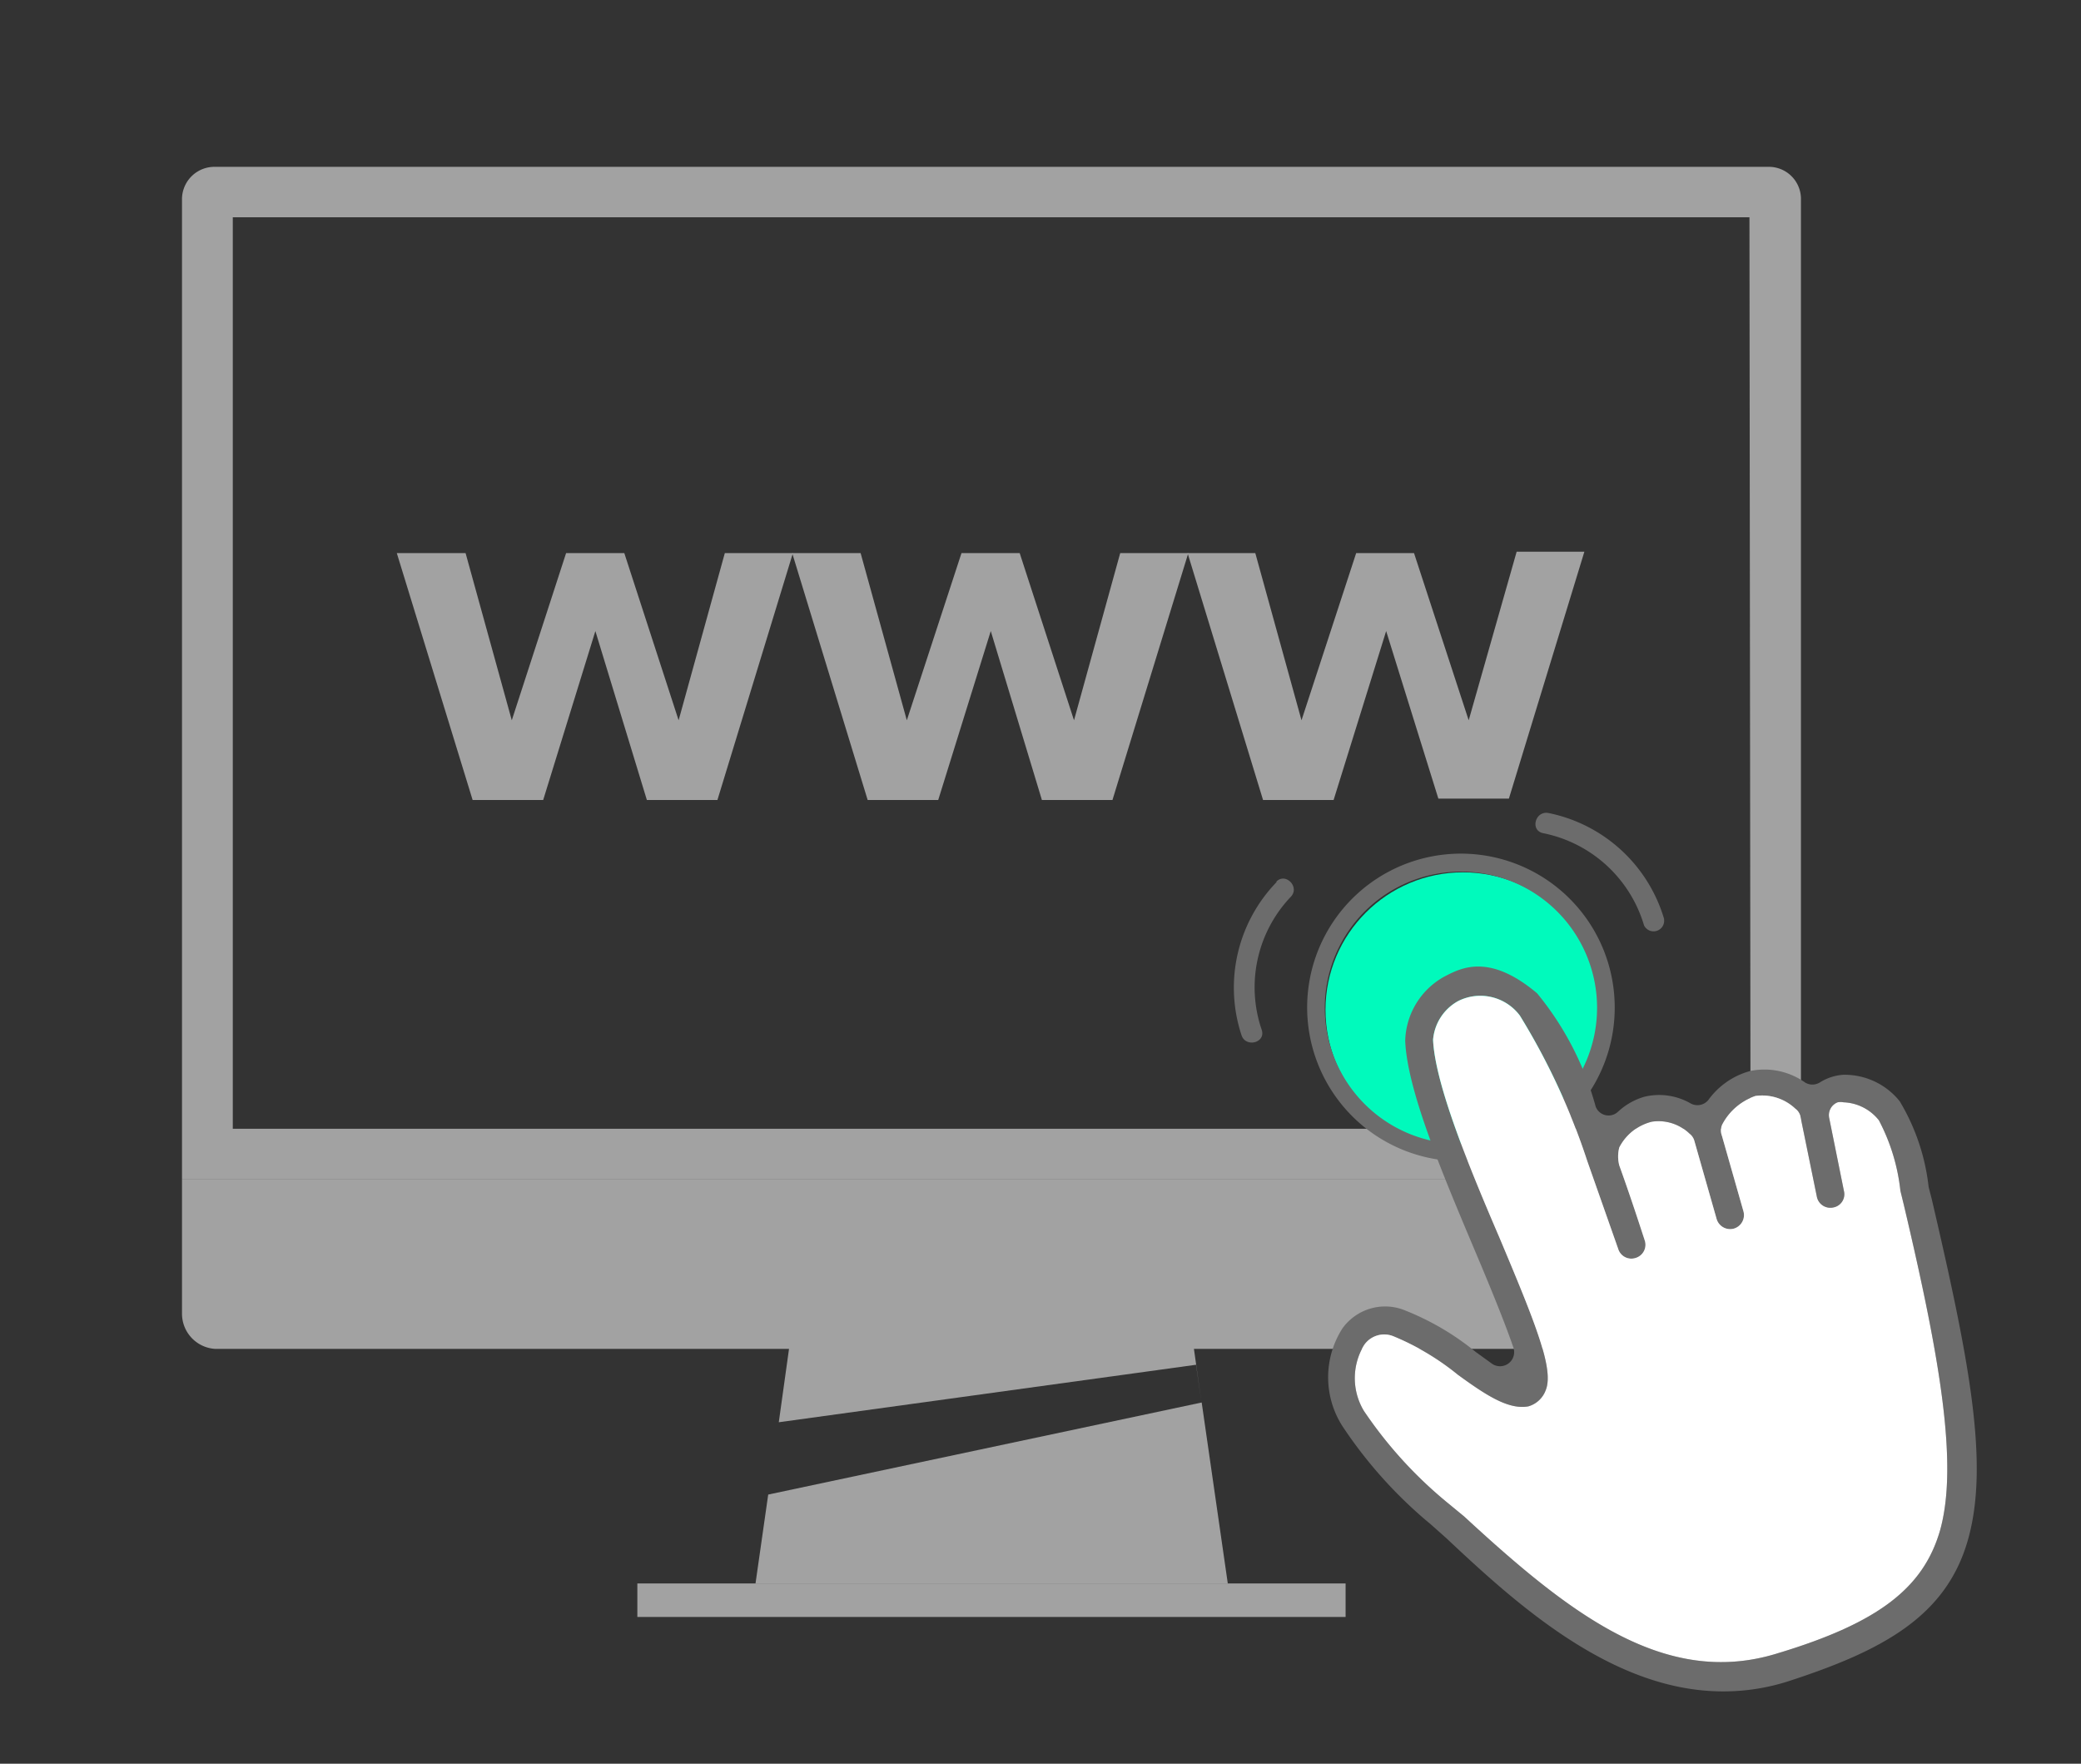
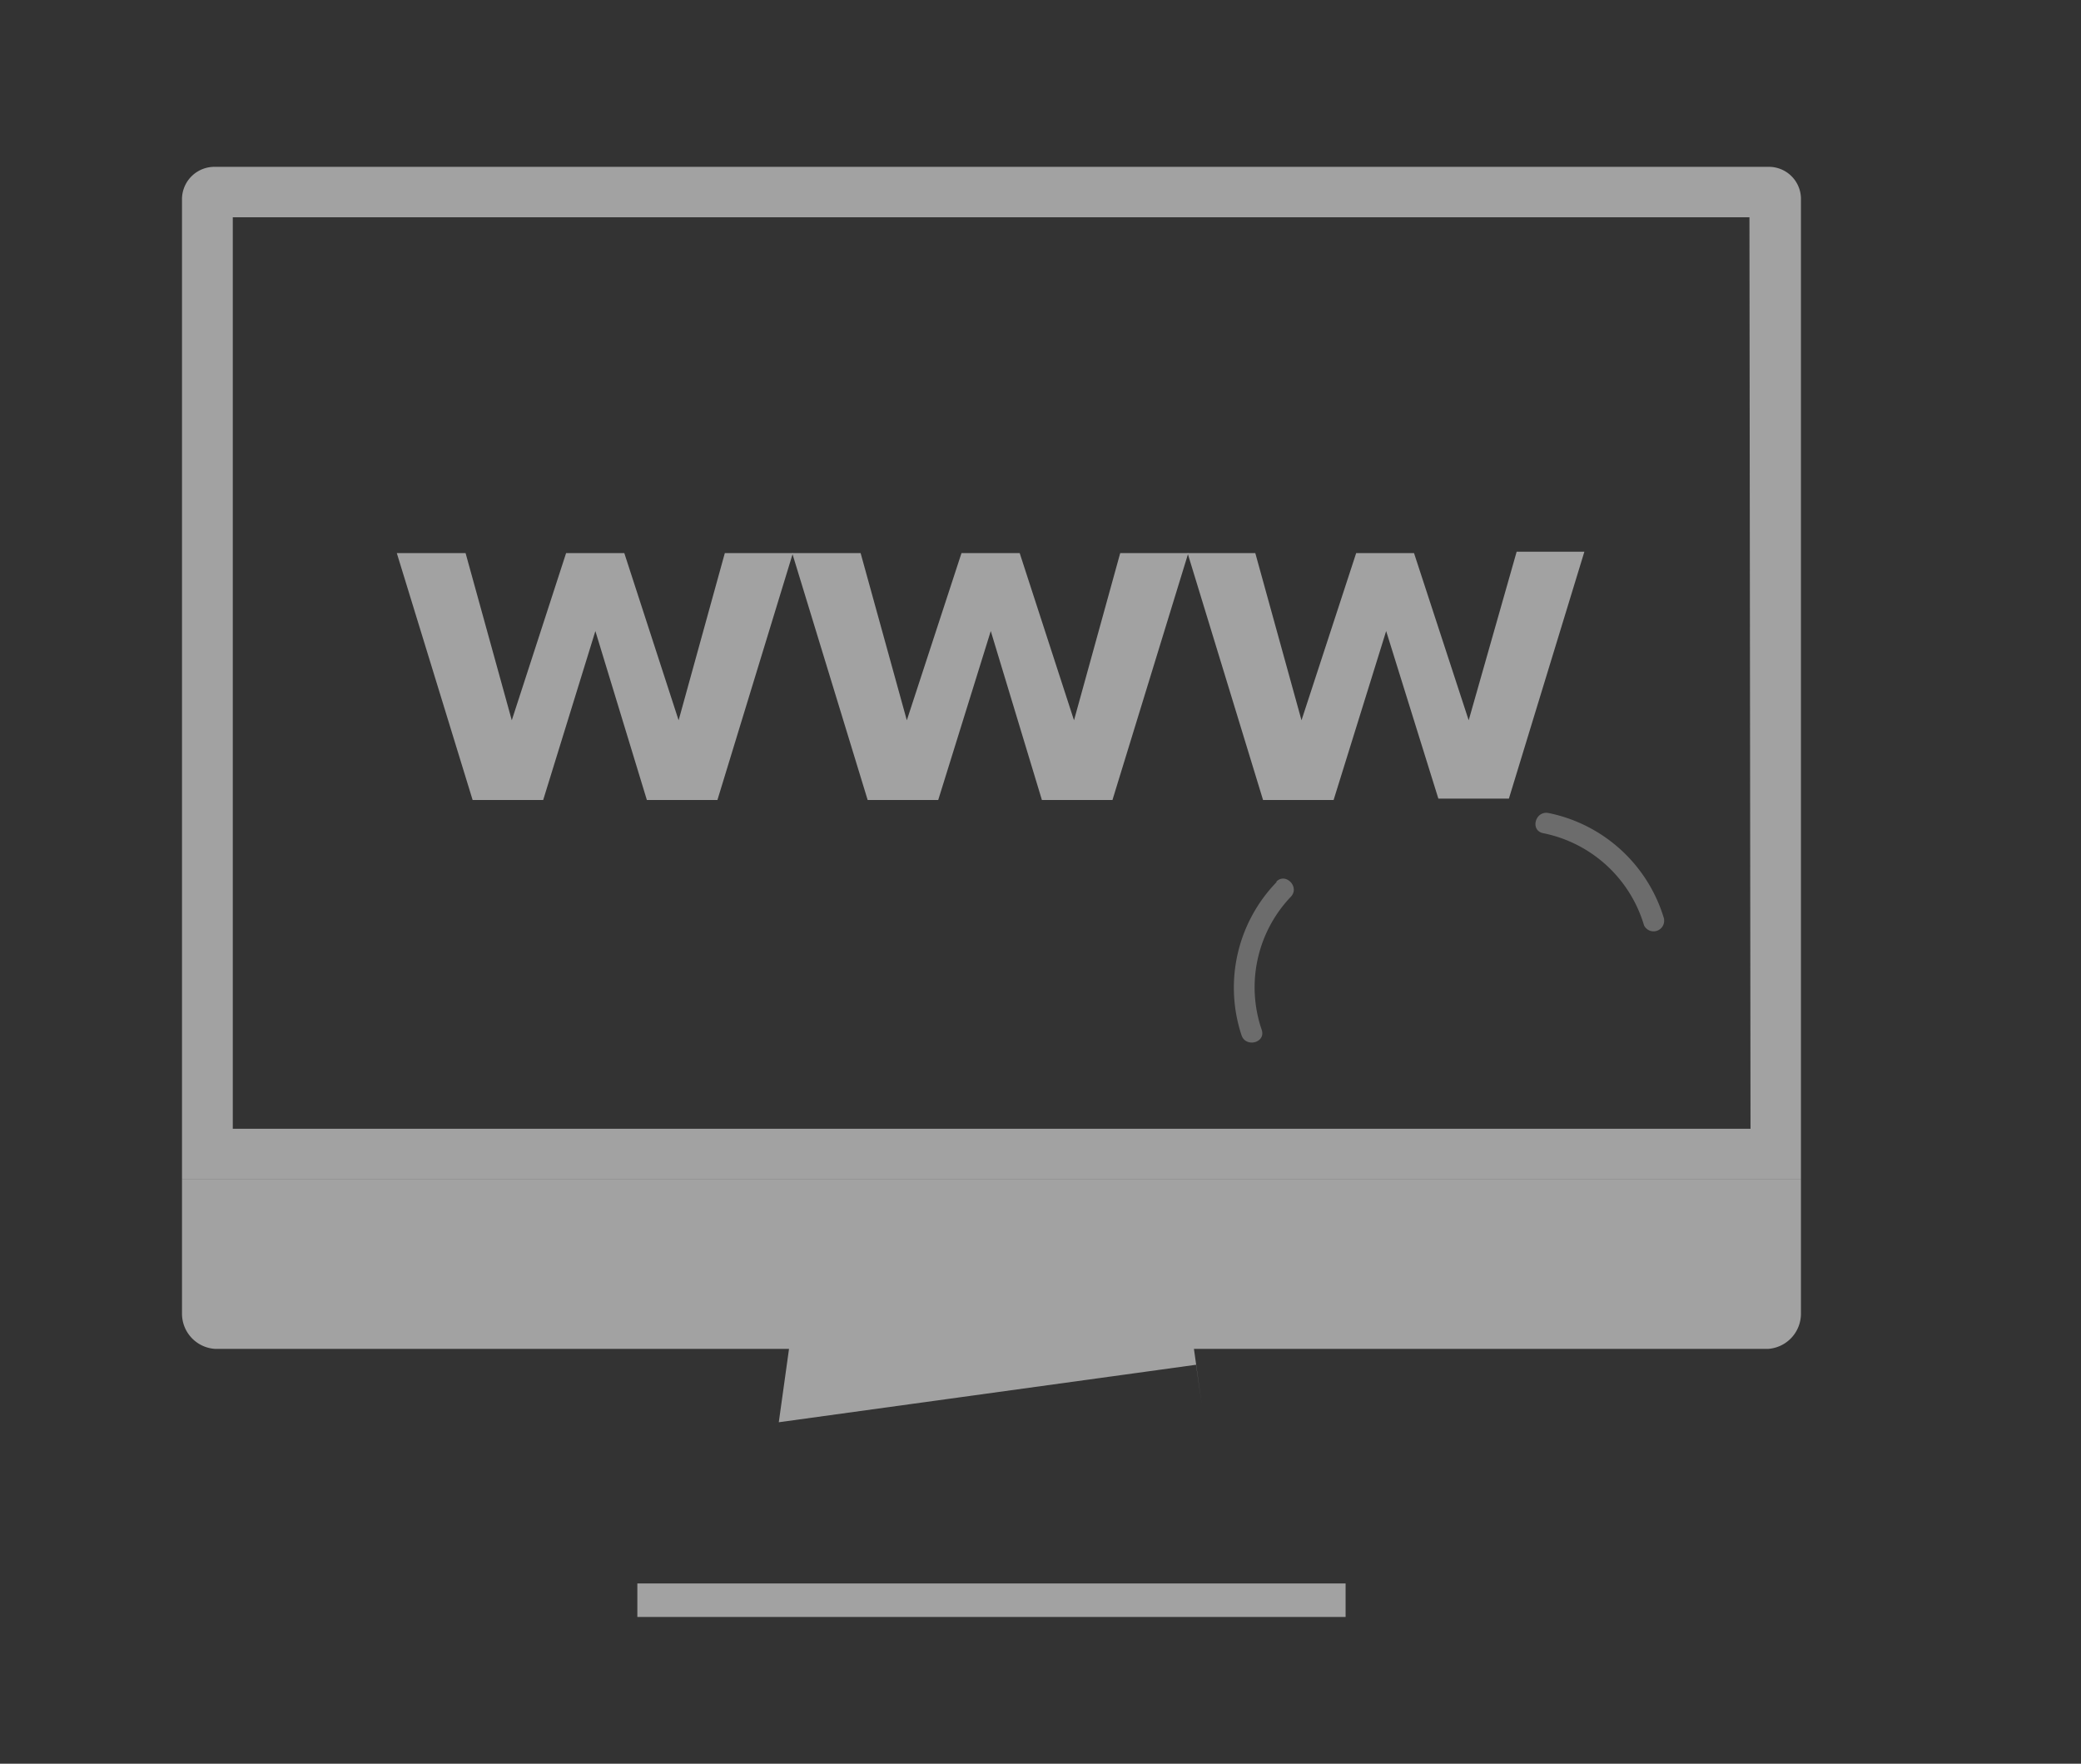
<svg xmlns="http://www.w3.org/2000/svg" id="Capa_1" data-name="Capa 1" viewBox="0 0 59 50">
  <rect x="0" y="0" width="59" height="50" fill="#333333" stroke="none" />
  <defs>
    <style>.cls-1{fill:#a2a2a2;}.cls-2{fill:#00fabc;}.cls-3{fill:#6c6c6c;}.cls-4{fill:#fff;}</style>
  </defs>
  <title>WEB </title>
  <path class="cls-1" d="M16.88,17.89,15.4,22.68h-2l-2.15-7H13.2l1.31,4.74,1.54-4.74H17.7l1.54,4.74,1.31-4.74h1.93l-2.14,7h-2Z" />
  <path class="cls-1" d="M28.09,17.89,26.6,22.68h-2l-2.14-7H24.4l1.31,4.74,1.55-4.74h1.65l1.54,4.74,1.31-4.74h1.93l-2.15,7h-2Z" />
  <path class="cls-1" d="M39.3,17.89l-1.49,4.79h-2l-2.14-7h1.92l1.31,4.74,1.55-4.74h1.64l1.55,4.74L43,15.64h1.92l-2.14,7h-2Z" />
  <path class="cls-1" d="M50.13,4.73H6.1a.92.92,0,0,0-.94.89v27.8h45.9V5.62A.91.91,0,0,0,50.13,4.73ZM49.63,32H6.6V6.16h43Z" />
  <path class="cls-1" d="M5.16,37.24a1,1,0,0,0,.94,1H22.37l-.29,2.08,11.83-1.63.16,1.11h0l-.22-1.56H50.13a1,1,0,0,0,.93-1V33.42H5.16Z" />
-   <polygon class="cls-1" points="21.42 44.89 34.81 44.89 34.07 39.76 21.78 42.37 21.42 44.89" />
  <polygon class="cls-1" points="21.78 42.37 21.78 42.37 22.37 38.2 21.78 42.37" />
  <polygon class="cls-1" points="21.42 44.89 21.42 44.89 18.07 44.89 18.07 45.84 38.15 45.84 38.15 44.89 34.81 44.89 34.81 44.89 21.42 44.89" />
-   <circle class="cls-2" cx="41.48" cy="28.63" r="3.9" />
-   <path class="cls-3" d="M41.42,32.92a4.36,4.36,0,1,1,4.36-4.35A4.35,4.35,0,0,1,41.42,32.92Zm0-8.21a3.86,3.86,0,1,0,3.86,3.86A3.86,3.86,0,0,0,41.42,24.71Z" />
-   <path class="cls-3" d="M54.77,34l-.09-.35v0a6,6,0,0,0-.82-2.43,2,2,0,0,0-1.61-.75,1.43,1.43,0,0,0-.66.22.4.4,0,0,1-.41,0,2,2,0,0,0-1.55-.33,2.16,2.16,0,0,0-1.2.83.4.4,0,0,1-.5.09,1.79,1.79,0,0,0-1.3-.19,1.84,1.84,0,0,0-.76.43.39.39,0,0,1-.63-.15,8.65,8.65,0,0,0-1.66-3.21c-1.35-1.14-2.15-.72-2.6-.49a2.14,2.14,0,0,0-1.14,1.84c.06,1.41,1.06,3.77,1.94,5.86.39.92.86,2.05,1.13,2.84a.4.4,0,0,1-.61.45l-.47-.34a7.56,7.56,0,0,0-2.07-1.2,1.49,1.49,0,0,0-1.7.54,2.57,2.57,0,0,0,0,2.77,12.73,12.73,0,0,0,2.5,2.78l.45.4c2,1.88,4.71,4.34,7.84,4.34a6,6,0,0,0,1.83-.28c2.69-.87,4.49-1.84,5.11-4S55.83,38.55,54.77,34ZM55,43.4C54.53,45,53.29,46,50.4,46.87c-3.21,1-5.93-1.15-8.89-3.88L41,42.57A12.11,12.11,0,0,1,38.67,40a1.8,1.8,0,0,1,0-1.86.69.69,0,0,1,.83-.26,7.29,7.29,0,0,1,1.83,1.09c.81.59,1.44,1,2,.9a.74.74,0,0,0,.49-.45c.25-.59-.28-1.89-1.31-4.34-.86-2-1.82-4.33-1.88-5.6a1.38,1.38,0,0,1,.71-1.1,1.4,1.4,0,0,1,1.75.41A19.24,19.24,0,0,1,45,32.91v0l.88,2.5a.39.39,0,0,0,.5.25h0a.39.39,0,0,0,.25-.5c-.16-.49-.41-1.26-.72-2.12a1,1,0,0,1,0-.51,1.42,1.42,0,0,1,.92-.73,1.26,1.26,0,0,1,1.07.34.38.38,0,0,1,.14.21l.63,2.21a.4.4,0,0,0,.49.27h0a.4.4,0,0,0,.27-.49l-.61-2.14a.43.43,0,0,1,0-.31,1.67,1.67,0,0,1,.95-.82,1.37,1.37,0,0,1,1.13.36.38.38,0,0,1,.15.24l.46,2.25a.39.39,0,0,0,.47.31h0a.38.38,0,0,0,.3-.46l-.42-2.08a.39.39,0,0,1,.24-.44.47.47,0,0,1,.17,0,1.34,1.34,0,0,1,1,.51,5.56,5.56,0,0,1,.61,2v0l.1.41C55,38.49,55.53,41.53,55,43.4Z" />
-   <path class="cls-4" d="M55,43.4C54.53,45,53.29,46,50.4,46.87c-3.21,1-5.93-1.15-8.89-3.88L41,42.57A12.11,12.11,0,0,1,38.67,40a1.8,1.8,0,0,1,0-1.86.69.69,0,0,1,.83-.26,7.29,7.29,0,0,1,1.83,1.09c.81.59,1.44,1,2,.9a.74.74,0,0,0,.49-.45c.25-.59-.28-1.89-1.31-4.34-.86-2-1.82-4.33-1.88-5.6a1.38,1.38,0,0,1,.71-1.1,1.4,1.4,0,0,1,1.75.41A19.24,19.24,0,0,1,45,32.91v0l.88,2.5a.39.39,0,0,0,.5.25h0a.39.39,0,0,0,.25-.5c-.16-.49-.41-1.26-.72-2.12a1,1,0,0,1,0-.51,1.42,1.42,0,0,1,.92-.73,1.26,1.26,0,0,1,1.07.34.38.38,0,0,1,.14.21l.63,2.21a.4.4,0,0,0,.49.27h0a.4.4,0,0,0,.27-.49l-.61-2.14a.43.43,0,0,1,0-.31,1.67,1.67,0,0,1,.95-.82,1.37,1.37,0,0,1,1.13.36.38.38,0,0,1,.15.24l.46,2.25a.39.39,0,0,0,.47.31h0a.38.38,0,0,0,.3-.46l-.42-2.08a.39.39,0,0,1,.24-.44.47.47,0,0,1,.17,0,1.34,1.34,0,0,1,1,.51,5.56,5.56,0,0,1,.61,2v0l.1.41C55,38.49,55.53,41.53,55,43.4Z" />
  <path class="cls-3" d="M47.18,26.05a4.31,4.31,0,0,0-3.27-3c-.38-.08-.54.49-.16.57a3.75,3.75,0,0,1,2.86,2.61.3.3,0,0,0,.57-.16Z" />
  <path class="cls-3" d="M36.2,25a4.3,4.3,0,0,0-1,4.35c.12.36.7.21.57-.16a3.72,3.72,0,0,1,.83-3.77c.26-.28-.16-.7-.42-.42Z" />
</svg>